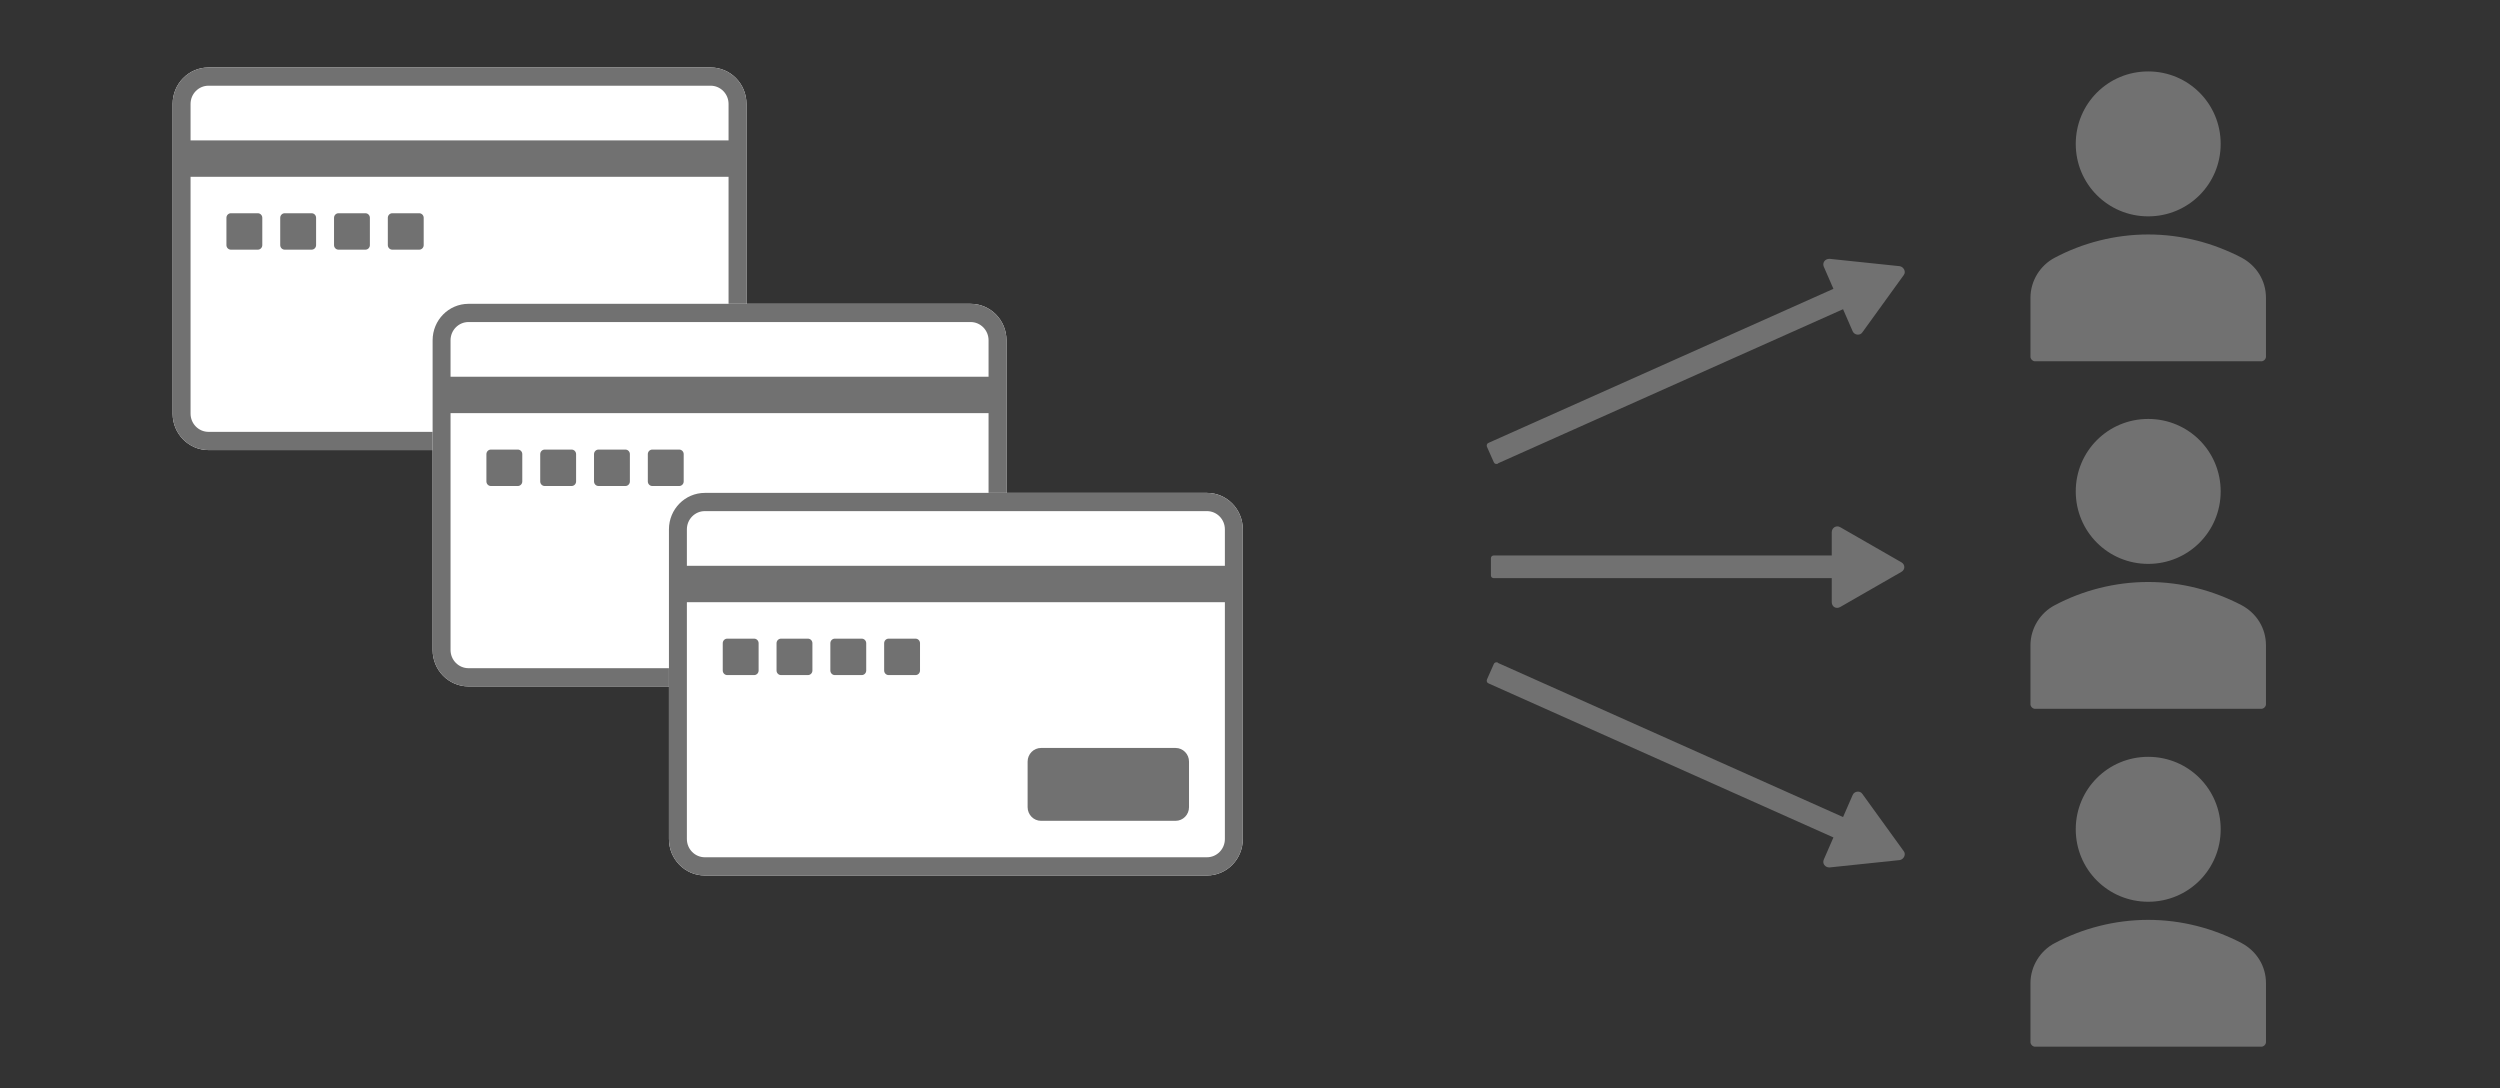
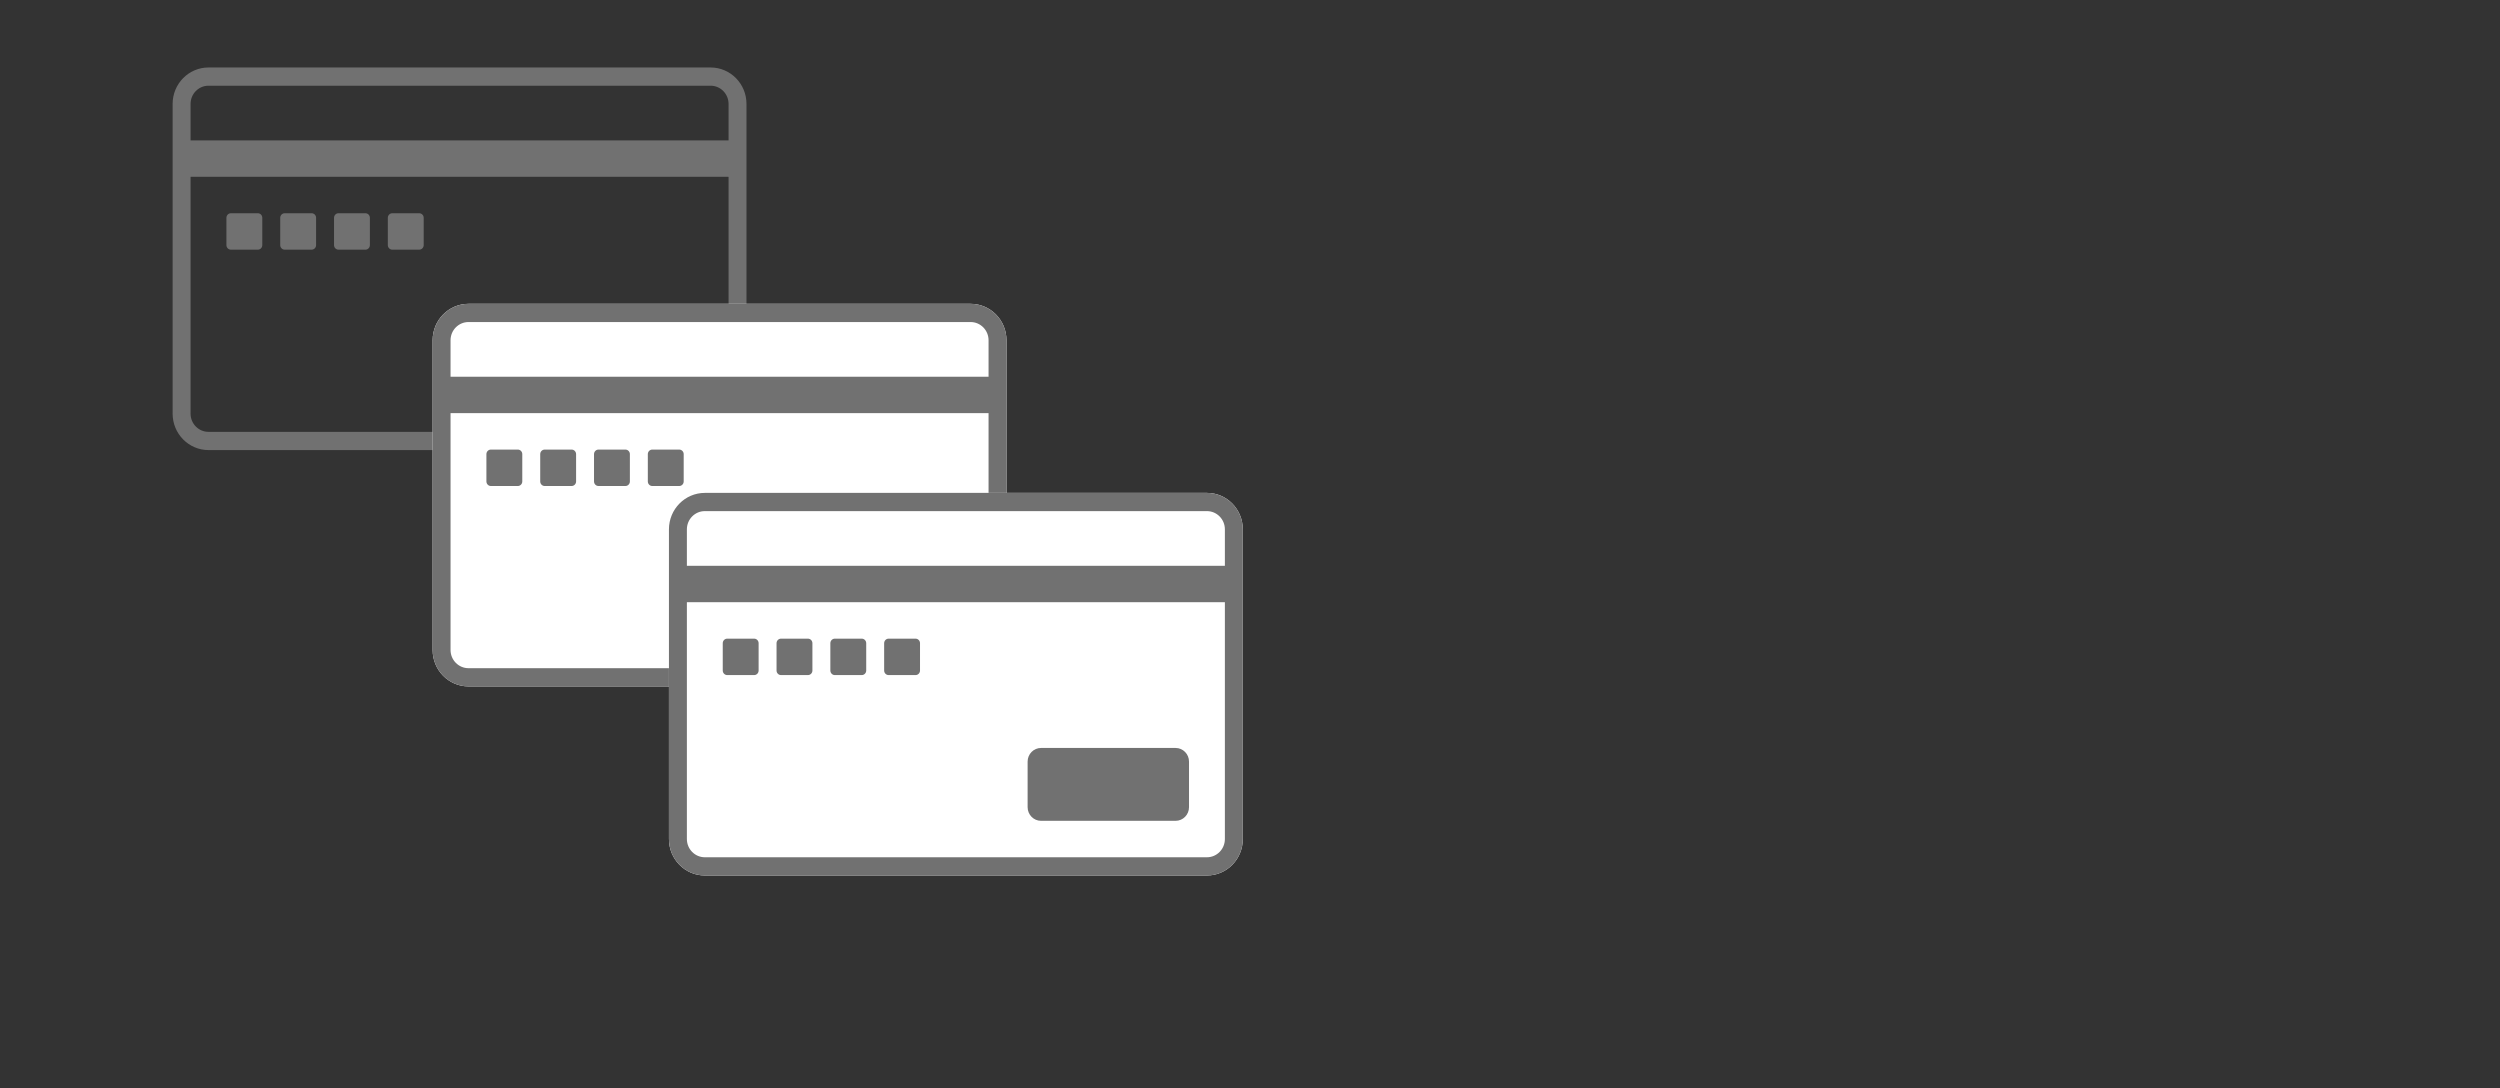
<svg xmlns="http://www.w3.org/2000/svg" width="170" height="74" viewBox="0 0 170 74" fill="none">
  <rect x="0" y="0" width="170" height="74" fill="#333333" stroke="none" />
  <g clip-path="url(#clip0_8535_37318)">
-     <path d="M48.323 4.589H14.177C12.83 4.589 11.738 5.699 11.738 7.067V28.127C11.738 29.495 12.83 30.605 14.177 30.605H48.323C49.67 30.605 50.761 29.495 50.761 28.127V7.067C50.761 5.699 49.67 4.589 48.323 4.589Z" fill="white" />
    <path d="M48.323 4.589H14.177C12.83 4.589 11.738 5.699 11.738 7.067V28.127C11.738 29.495 12.83 30.605 14.177 30.605H48.323C49.67 30.605 50.761 29.495 50.761 28.127V7.067C50.761 5.699 49.67 4.589 48.323 4.589ZM14.177 5.828H48.323C48.995 5.828 49.542 6.384 49.542 7.067V9.545H12.958V7.067C12.958 6.384 13.505 5.828 14.177 5.828ZM48.323 29.366H14.177C13.505 29.366 12.958 28.81 12.958 28.127V12.022H49.542V28.127C49.542 28.81 48.995 29.366 48.323 29.366ZM17.531 16.978H15.702C15.533 16.978 15.397 16.839 15.397 16.668V14.81C15.397 14.639 15.533 14.5 15.702 14.5H17.531C17.699 14.5 17.836 14.639 17.836 14.81V16.668C17.836 16.839 17.699 16.978 17.531 16.978ZM21.189 16.978H19.36C19.192 16.978 19.055 16.839 19.055 16.668V14.81C19.055 14.639 19.192 14.5 19.36 14.5H21.189C21.358 14.5 21.494 14.639 21.494 14.81V16.668C21.494 16.839 21.358 16.978 21.189 16.978ZM24.848 16.978H23.018C22.85 16.978 22.714 16.839 22.714 16.668V14.81C22.714 14.639 22.85 14.5 23.018 14.5H24.848C25.016 14.5 25.152 14.639 25.152 14.81V16.668C25.152 16.839 25.016 16.978 24.848 16.978ZM28.506 16.978H26.677C26.509 16.978 26.372 16.839 26.372 16.668V14.81C26.372 14.639 26.509 14.5 26.677 14.5H28.506C28.674 14.5 28.811 14.639 28.811 14.81V16.668C28.811 16.839 28.674 16.978 28.506 16.978ZM46.188 26.888H37.042C36.537 26.888 36.128 26.472 36.128 25.959V22.862C36.128 22.349 36.537 21.933 37.042 21.933H46.188C46.694 21.933 47.103 22.349 47.103 22.862V25.959C47.103 26.472 46.694 26.888 46.188 26.888Z" fill="#717171" />
    <path d="M66.002 20.66H31.857C30.51 20.66 29.418 21.77 29.418 23.138V44.198C29.418 45.567 30.51 46.676 31.857 46.676H66.002C67.349 46.676 68.441 45.567 68.441 44.198V23.138C68.441 21.77 67.349 20.66 66.002 20.66Z" fill="white" />
    <path d="M66.002 20.66H31.857C30.51 20.66 29.418 21.77 29.418 23.138V44.198C29.418 45.567 30.51 46.676 31.857 46.676H66.002C67.349 46.676 68.441 45.567 68.441 44.198V23.138C68.441 21.77 67.349 20.66 66.002 20.66ZM31.857 21.899H66.002C66.675 21.899 67.222 22.455 67.222 23.138V25.616H30.637V23.138C30.637 22.455 31.184 21.899 31.857 21.899ZM66.002 45.437H31.857C31.184 45.437 30.637 44.881 30.637 44.198V28.093H67.222V44.198C67.222 44.881 66.675 45.437 66.002 45.437ZM35.211 33.049H33.381C33.213 33.049 33.076 32.91 33.076 32.739V30.881C33.076 30.71 33.213 30.571 33.381 30.571H35.211C35.379 30.571 35.515 30.71 35.515 30.881V32.739C35.515 32.91 35.379 33.049 35.211 33.049ZM38.869 33.049H37.04C36.871 33.049 36.735 32.91 36.735 32.739V30.881C36.735 30.71 36.871 30.571 37.04 30.571H38.869C39.037 30.571 39.174 30.71 39.174 30.881V32.739C39.174 32.91 39.037 33.049 38.869 33.049ZM42.527 33.049H40.698C40.53 33.049 40.393 32.91 40.393 32.739V30.881C40.393 30.71 40.53 30.571 40.698 30.571H42.527C42.696 30.571 42.832 30.71 42.832 30.881V32.739C42.832 32.91 42.696 33.049 42.527 33.049ZM46.186 33.049H44.357C44.188 33.049 44.052 32.91 44.052 32.739V30.881C44.052 30.71 44.188 30.571 44.357 30.571H46.186C46.354 30.571 46.491 30.71 46.491 30.881V32.739C46.491 32.91 46.354 33.049 46.186 33.049ZM63.868 42.959H54.722C54.217 42.959 53.807 42.544 53.807 42.03V38.933C53.807 38.42 54.217 38.004 54.722 38.004H63.868C64.373 38.004 64.783 38.42 64.783 38.933V42.03C64.783 42.544 64.373 42.959 63.868 42.959Z" fill="#717171" />
    <path d="M82.073 33.517H47.927C46.58 33.517 45.488 34.627 45.488 35.995V57.055C45.488 58.424 46.58 59.533 47.927 59.533H82.073C83.42 59.533 84.511 58.424 84.511 57.055V35.995C84.511 34.627 83.42 33.517 82.073 33.517Z" fill="white" />
    <path d="M82.073 33.517H47.927C46.58 33.517 45.488 34.627 45.488 35.995V57.055C45.488 58.424 46.58 59.533 47.927 59.533H82.073C83.42 59.533 84.511 58.424 84.511 57.055V35.995C84.511 34.627 83.42 33.517 82.073 33.517ZM47.927 34.756H82.073C82.745 34.756 83.292 35.312 83.292 35.995V38.473H46.708V35.995C46.708 35.312 47.255 34.756 47.927 34.756ZM82.073 58.294H47.927C47.255 58.294 46.708 57.738 46.708 57.055V40.95H83.292V57.055C83.292 57.738 82.745 58.294 82.073 58.294ZM51.281 45.906H49.452C49.283 45.906 49.147 45.767 49.147 45.596V43.738C49.147 43.567 49.283 43.428 49.452 43.428H51.281C51.449 43.428 51.586 43.567 51.586 43.738V45.596C51.586 45.767 51.449 45.906 51.281 45.906ZM54.939 45.906H53.11C52.942 45.906 52.805 45.767 52.805 45.596V43.738C52.805 43.567 52.942 43.428 53.11 43.428H54.939C55.108 43.428 55.244 43.567 55.244 43.738V45.596C55.244 45.767 55.108 45.906 54.939 45.906ZM58.598 45.906H56.768C56.6 45.906 56.464 45.767 56.464 45.596V43.738C56.464 43.567 56.6 43.428 56.768 43.428H58.598C58.766 43.428 58.903 43.567 58.903 43.738V45.596C58.903 45.767 58.766 45.906 58.598 45.906ZM62.256 45.906H60.427C60.258 45.906 60.122 45.767 60.122 45.596V43.738C60.122 43.567 60.258 43.428 60.427 43.428H62.256C62.425 43.428 62.561 43.567 62.561 43.738V45.596C62.561 45.767 62.425 45.906 62.256 45.906ZM79.939 55.816H70.792C70.287 55.816 69.878 55.401 69.878 54.887V51.79C69.878 51.277 70.287 50.861 70.792 50.861H79.939C80.444 50.861 80.853 51.277 80.853 51.79V54.887C80.853 55.401 80.444 55.816 79.939 55.816Z" fill="#717171" />
    <g clip-path="url(#clip1_8535_37318)">
-       <path d="M124.558 36.195C124.558 35.887 124.866 35.694 125.135 35.848L129.293 38.235C129.562 38.389 129.562 38.736 129.293 38.889L125.135 41.276C124.866 41.43 124.558 41.276 124.558 40.93V39.313H101.574C101.459 39.313 101.382 39.236 101.382 39.12V37.965C101.382 37.85 101.459 37.773 101.574 37.773H124.558V36.156V36.195ZM101.882 31.498L125.328 21.026L125.982 22.528C126.098 22.797 126.483 22.836 126.637 22.605L129.447 18.716C129.639 18.485 129.447 18.139 129.178 18.1L124.404 17.6C124.096 17.6 123.903 17.869 124.019 18.139L124.673 19.64L101.228 30.112C101.112 30.15 101.074 30.266 101.112 30.381L101.574 31.421C101.613 31.536 101.728 31.575 101.844 31.536L101.882 31.498ZM146.078 14.712C148.812 14.712 151.006 12.518 151.006 9.785C151.006 7.051 148.812 4.857 146.078 4.857C143.345 4.857 141.151 7.051 141.151 9.785C141.151 12.518 143.345 14.712 146.078 14.712ZM153.778 24.568C153.932 24.568 154.086 24.414 154.086 24.26V20.256C154.086 19.063 153.432 18.062 152.431 17.523C150.506 16.522 148.35 15.944 146.078 15.944C143.807 15.944 141.613 16.522 139.726 17.523C138.764 18.023 138.071 19.063 138.071 20.256V24.26C138.071 24.414 138.225 24.568 138.379 24.568H153.778ZM146.078 38.344C148.812 38.344 151.006 36.149 151.006 33.416C151.006 30.682 148.812 28.488 146.078 28.488C143.345 28.488 141.151 30.682 141.151 33.416C141.151 36.149 143.345 38.344 146.078 38.344ZM153.778 48.199C153.932 48.199 154.086 48.045 154.086 47.891V43.887C154.086 42.694 153.432 41.693 152.431 41.154C150.506 40.153 148.35 39.575 146.078 39.575C143.807 39.575 141.613 40.153 139.726 41.154C138.764 41.654 138.071 42.694 138.071 43.887V47.891C138.071 48.045 138.225 48.199 138.379 48.199H153.778Z" fill="#717171" />
-       <path d="M151.007 56.392C151.007 59.125 148.812 61.319 146.079 61.319C143.345 61.319 141.151 59.125 141.151 56.392C141.151 53.658 143.345 51.464 146.079 51.464C148.812 51.464 151.007 53.658 151.007 56.392Z" fill="#717171" />
-       <path d="M154.087 70.867C154.087 71.021 153.933 71.175 153.779 71.175H138.379C138.225 71.175 138.071 71.021 138.071 70.867V66.863C138.071 65.67 138.764 64.63 139.727 64.13C141.613 63.129 143.807 62.551 146.079 62.551C148.35 62.551 150.506 63.129 152.431 64.13C153.432 64.669 154.087 65.67 154.087 66.863V70.867Z" fill="#717171" />
      <path d="M125.328 55.56L101.882 45.088L101.844 45.05C101.728 45.011 101.613 45.05 101.574 45.165L101.112 46.205C101.074 46.32 101.112 46.436 101.228 46.474L124.673 56.946L124.019 58.447C123.903 58.717 124.096 58.986 124.404 58.986L129.178 58.486C129.447 58.447 129.639 58.101 129.447 57.87L126.637 53.981C126.483 53.751 126.098 53.789 125.982 54.059L125.328 55.56Z" fill="#717171" />
    </g>
  </g>
  <defs>
    <clipPath id="clip0_8535_37318">
      <rect width="170" height="74" fill="white" />
    </clipPath>
    <clipPath id="clip1_8535_37318">
-       <rect width="109.285" height="81.964" fill="white" transform="translate(68.215 4.857)" />
-     </clipPath>
+       </clipPath>
  </defs>
</svg>